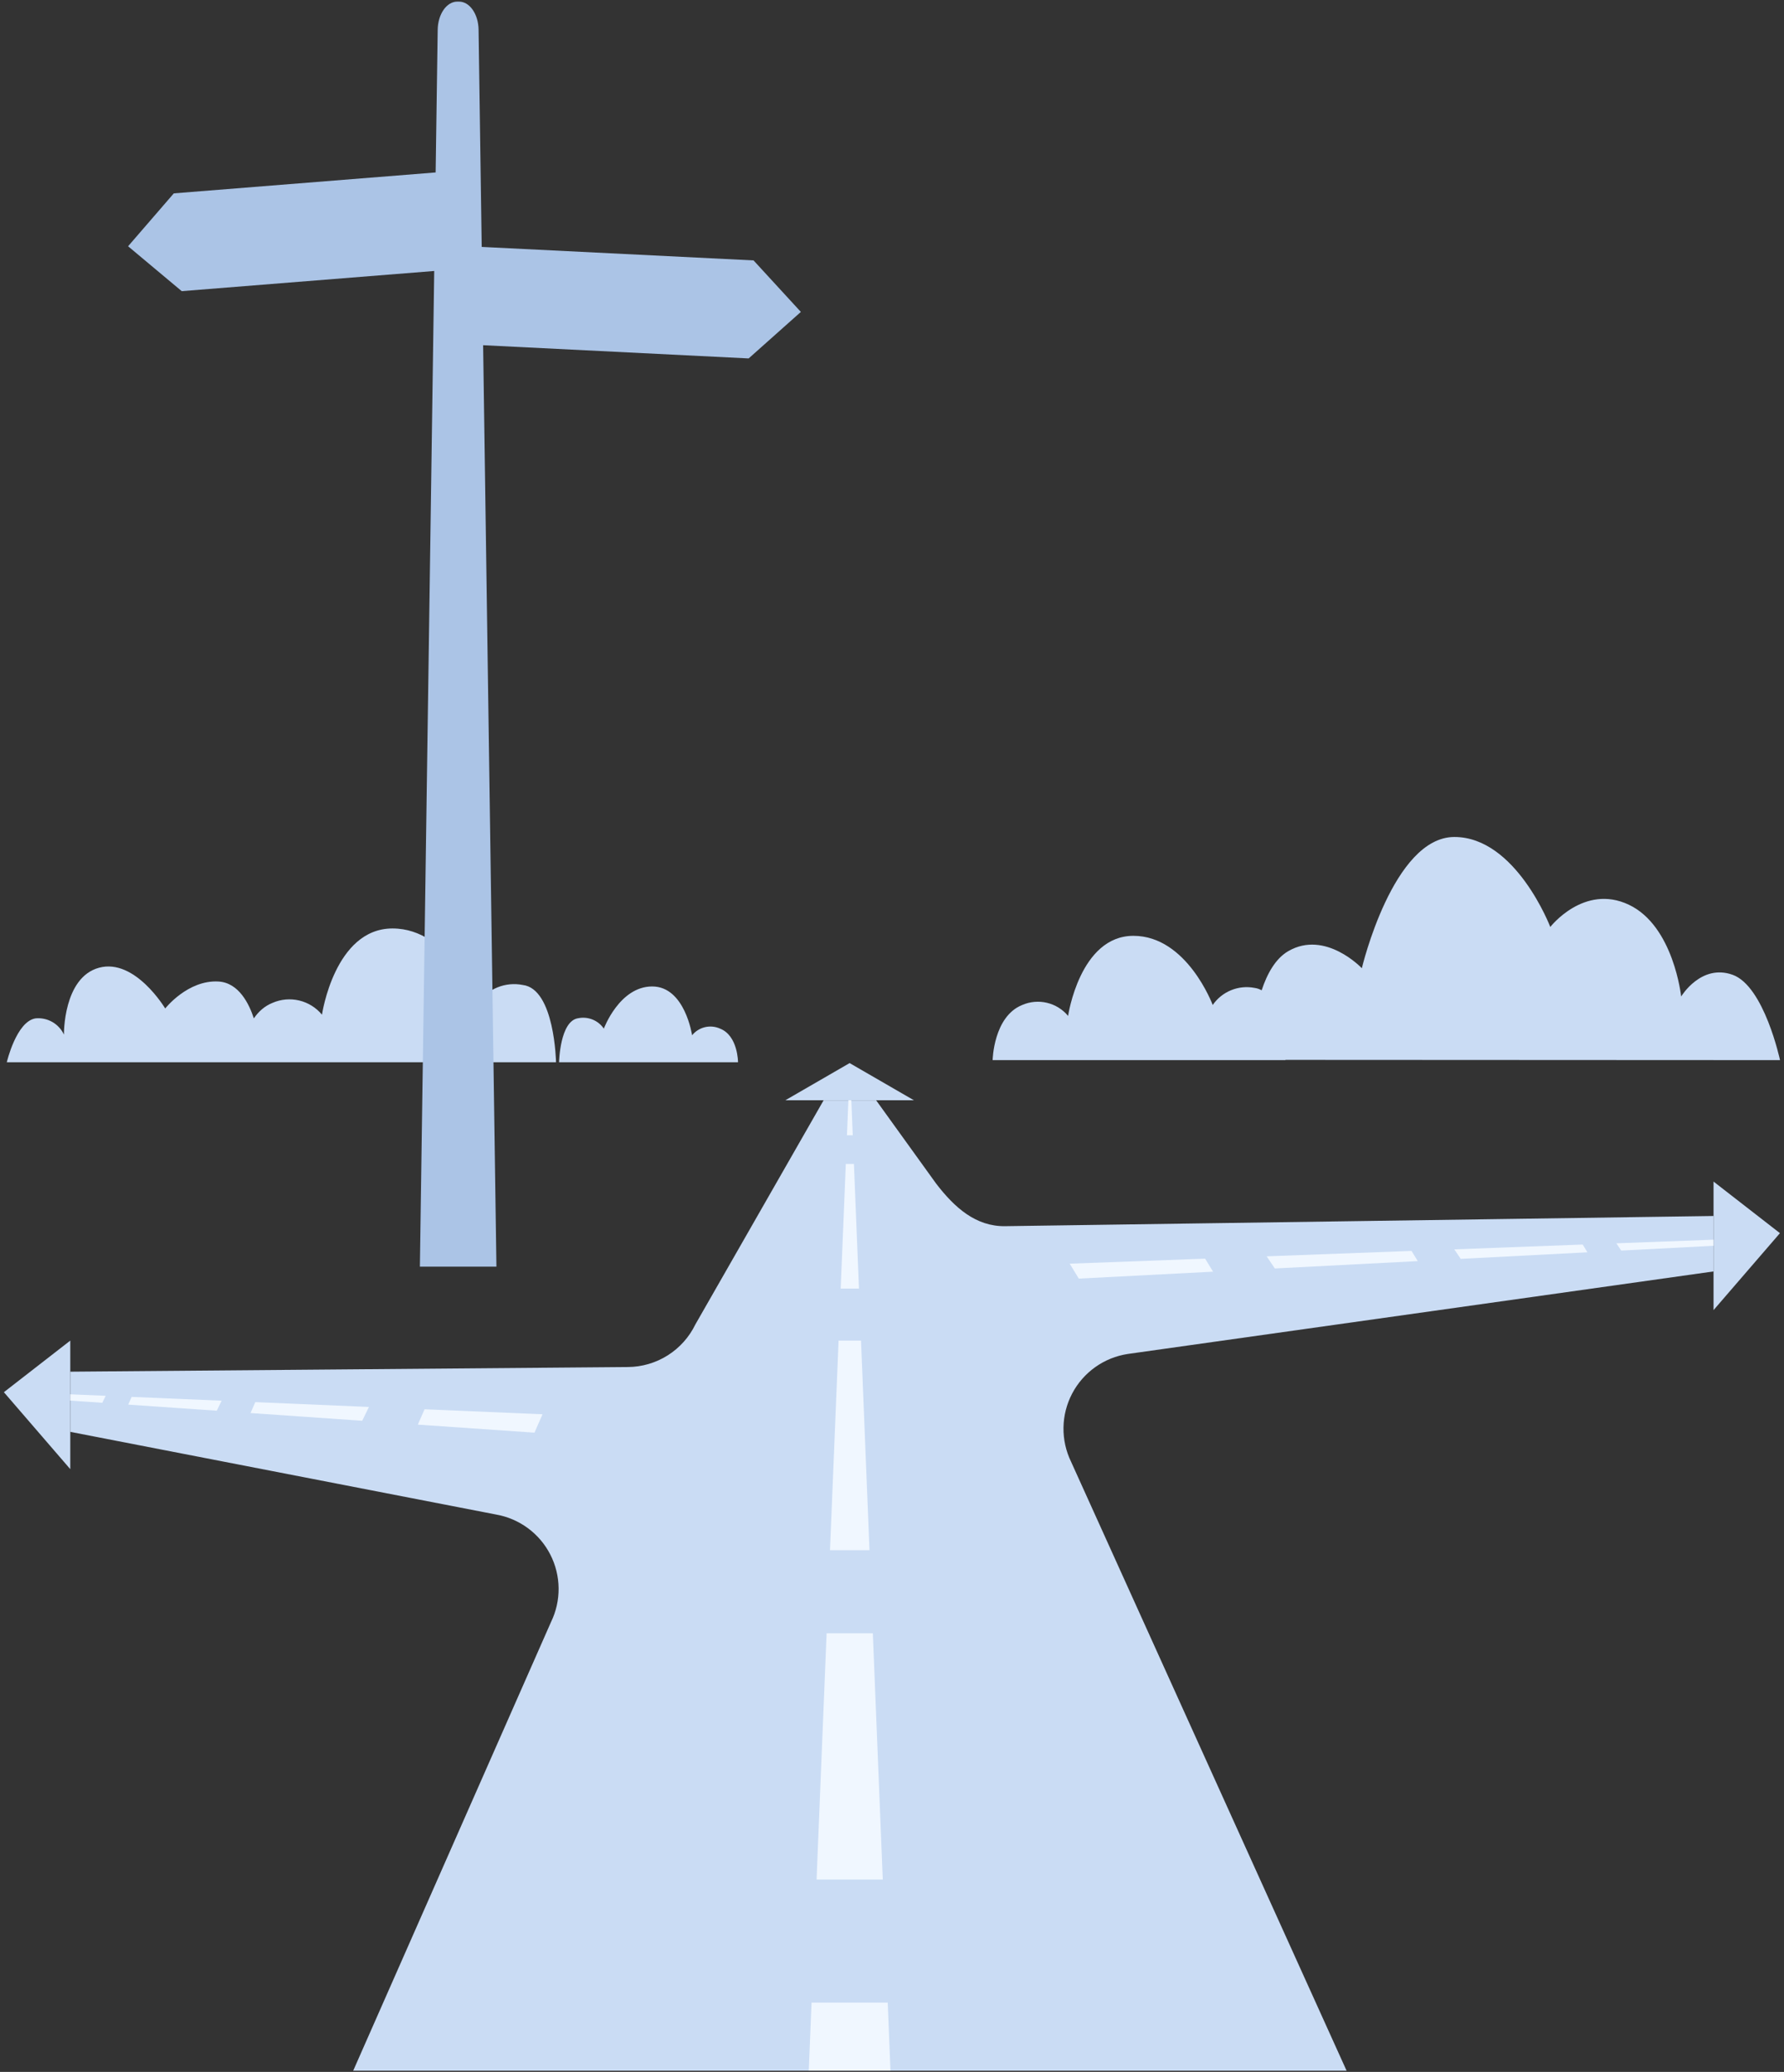
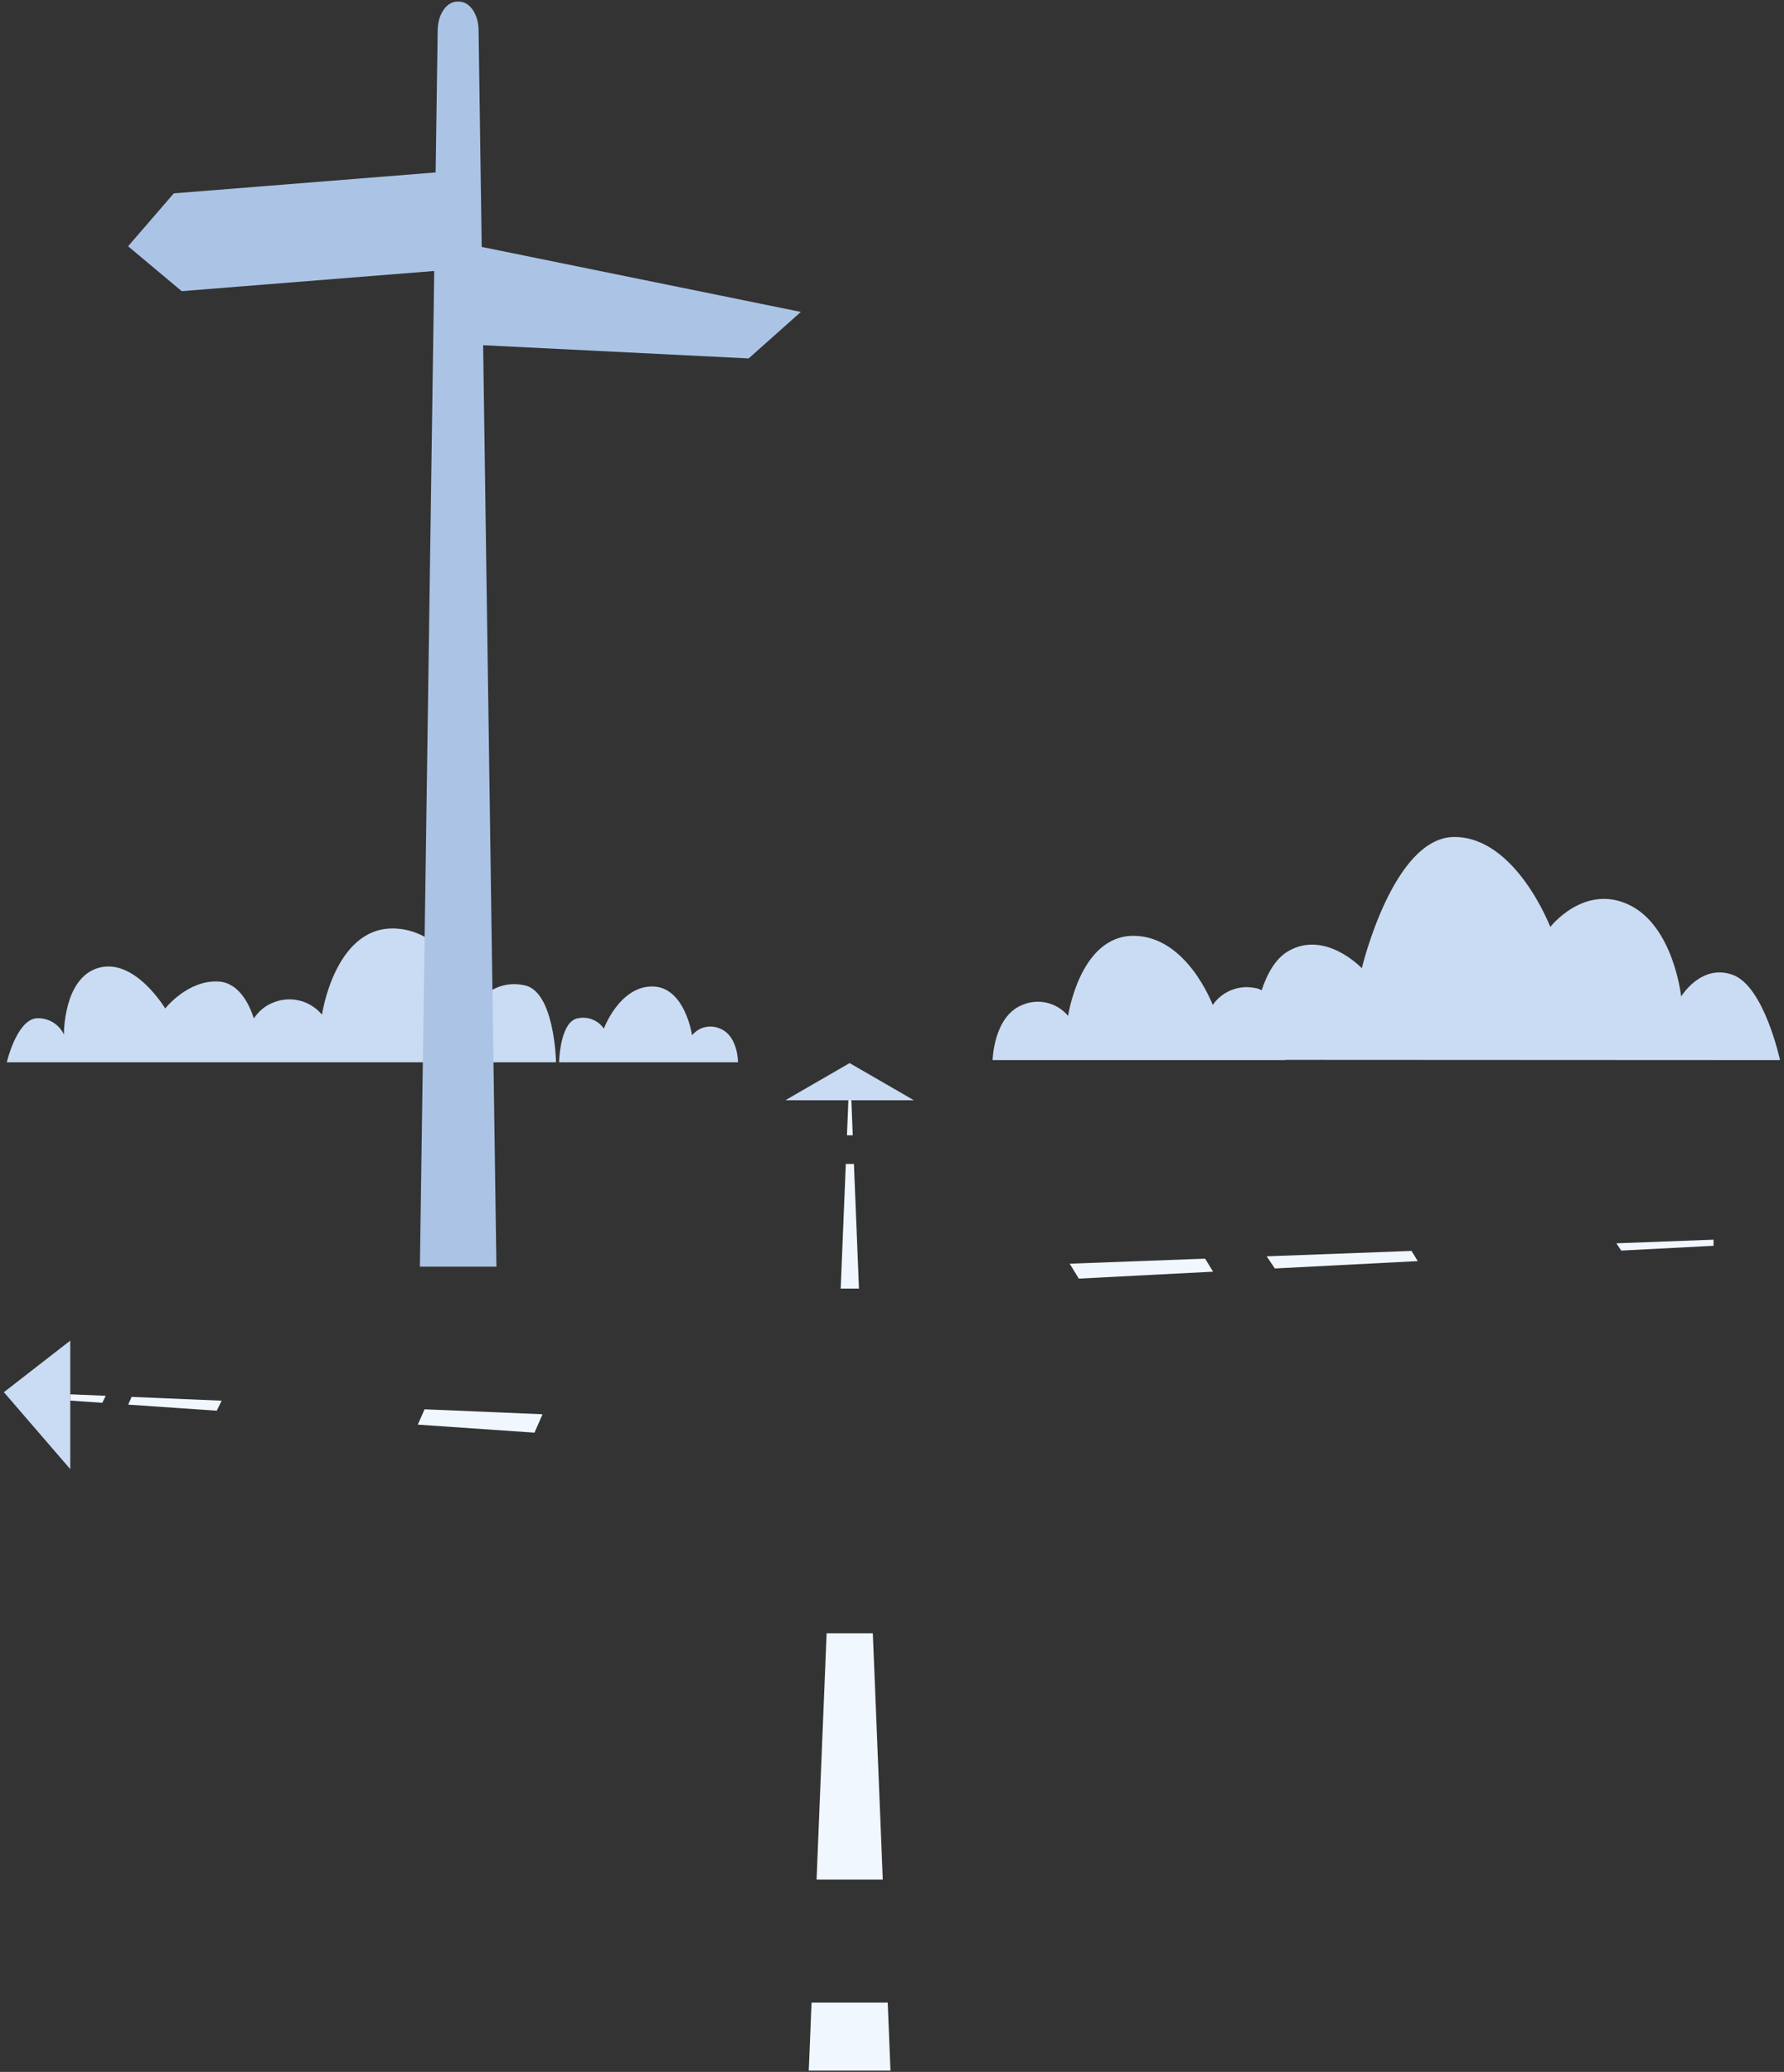
<svg xmlns="http://www.w3.org/2000/svg" width="390" height="453" viewBox="0 0 390 453" fill="none">
  <rect x="0" y="0" width="390" height="453" fill="#333333" stroke="none" />
-   <path d="M374.597 277.986L246.541 296.033C243.978 296.421 241.542 297.407 239.43 298.91C237.318 300.413 235.59 302.392 234.384 304.687C233.178 306.982 232.529 309.528 232.488 312.12C232.448 314.712 233.018 317.277 234.152 319.608L294.376 452.74H77.214L120.454 354.648C121.573 352.345 122.142 349.814 122.117 347.254C122.091 344.694 121.471 342.175 120.306 339.896C119.14 337.616 117.462 335.639 115.402 334.119C113.342 332.599 110.957 331.578 108.435 331.137L15.363 313.062V299.906L137.271 298.889C140.354 298.867 143.368 297.982 145.974 296.335C148.58 294.688 150.673 292.345 152.017 289.57L180.049 240.57H191.531L204.641 258.774C208.691 264.053 213.341 268.195 219.766 268.093L374.597 265.865V277.986Z" fill="#CADCF4" />
  <path d="M171.682 240.561H199.787L185.735 232.435L171.682 240.561Z" fill="#CADCF4" />
  <path d="M15.363 321.217V293.111L0.848 304.39L15.363 321.217Z" fill="#CADCF4" />
-   <path d="M374.597 286.445V258.34L389.112 269.619L374.597 286.445Z" fill="#CADCF4" />
  <path d="M186.419 248.216H185.152L185.467 240.561H186.114L186.419 248.216Z" fill="#F0F7FF" />
  <path d="M187.778 281.74H183.784L184.902 254.484H186.677L187.778 281.74Z" fill="#F0F7FF" />
-   <path d="M190.08 338.94H181.445L181.556 336.277L183.322 293.111H188.231L189.969 336.277L190.08 338.94Z" fill="#F0F7FF" />
  <path d="M192.983 410.942H178.514L178.736 405.404L180.705 357.107H190.81L192.761 405.404L192.983 410.942Z" fill="#F0F7FF" />
  <path d="M194.666 452.721H176.804L177.414 437.855H194.065L194.666 452.721Z" fill="#F0F7FF" />
  <path d="M15.363 304.853L23.11 305.176L22.361 306.711L15.363 306.23V304.853Z" fill="#F0F7FF" />
  <path d="M28.778 305.417L48.452 306.249L47.388 308.44L28.029 307.109L28.778 305.417Z" fill="#F0F7FF" />
-   <path d="M55.811 306.563L80.653 307.617L79.183 310.64L54.766 308.948L55.811 306.563Z" fill="#F0F7FF" />
  <path d="M118.605 309.216L116.839 313.238L91.34 311.482L92.81 308.126L118.605 309.216Z" fill="#F0F7FF" />
  <path d="M263.45 275.194L265.188 278.041L235.835 279.558L233.847 276.294L263.45 275.194Z" fill="#F0F7FF" />
  <path d="M308.577 273.502L309.936 275.73L278.696 277.339L276.902 274.685L308.567 273.502H308.577Z" fill="#F0F7FF" />
-   <path d="M345.992 272.106L347.027 273.807L319.329 275.24L317.923 273.16L345.983 272.106H345.992Z" fill="#F0F7FF" />
  <path d="M374.597 271.043V272.383L354.415 273.428L353.352 271.838L374.597 271.043Z" fill="#F0F7FF" />
  <path fill-rule="evenodd" clip-rule="evenodd" d="M378.76 213.126C385.674 215.599 389.13 231.787 389.13 231.787L281.017 231.734C281.018 231.769 281.019 231.787 281.019 231.787H217C217 231.787 217.169 222.26 223.464 219.731C225.169 218.991 227.069 218.823 228.878 219.254C230.687 219.685 232.307 220.69 233.496 222.119C233.496 222.119 236.054 204.611 247.773 204.611C259.492 204.611 265.112 219.731 265.112 219.731C266.107 218.288 267.501 217.166 269.123 216.502C270.745 215.838 272.525 215.661 274.246 215.993C274.813 216.069 275.332 216.251 275.808 216.52C277.015 212.872 278.849 209.566 281.637 207.955C289.758 203.262 297.711 211.693 297.711 211.693C297.711 211.693 304.512 183 317.946 183C331.379 183 338.91 202.672 338.91 202.672C338.91 202.672 346.273 193.173 356.081 197.81C365.889 202.447 367.519 217.876 367.519 217.876C367.519 217.876 371.847 210.653 378.76 213.126Z" fill="#CADCF4" />
  <path fill-rule="evenodd" clip-rule="evenodd" d="M121.552 232.25H52.651L1.486 232.25C1.486 232.25 3.576 223.288 7.792 222.654C9.062 222.537 10.338 222.815 11.445 223.45C12.552 224.085 13.436 225.045 13.977 226.201C13.977 226.201 13.789 213.709 21.654 211.585C29.519 209.46 36.116 220.495 36.116 220.495C36.116 220.495 41.051 214.206 47.768 214.6C52.227 214.862 54.481 219.542 55.493 222.659C56.478 221.217 57.805 219.976 59.591 219.261C61.428 218.464 63.474 218.285 65.421 218.752C67.368 219.219 69.11 220.306 70.386 221.849C70.386 221.849 73.145 203 85.808 203C98.471 203 104.434 219.347 104.434 219.347C105.505 217.794 107.006 216.589 108.754 215.879C110.502 215.17 112.419 214.987 114.269 215.354C121.277 216.177 121.552 232.25 121.552 232.25ZM161.339 232.25H122.22C122.22 232.25 122.391 223.151 126.435 222.62C127.484 222.413 128.571 222.519 129.561 222.924C130.551 223.329 131.4 224.016 132.004 224.899C132.004 224.899 135.414 215.68 142.576 215.68C149.739 215.68 151.298 226.355 151.298 226.355C152.013 225.469 153.001 224.846 154.108 224.582C155.215 224.319 156.378 224.43 157.415 224.899C161.339 226.441 161.339 232.25 161.339 232.25Z" fill="#CADCF4" />
-   <path fill-rule="evenodd" clip-rule="evenodd" d="M91.792 276.941H108.523L105.616 75.478L163.661 78.368L175.075 68.198L164.733 56.935L105.306 53.986L104.621 6.509C104.58 3.091 102.68 0.352 100.344 0.352H99.96C97.635 0.352 95.734 3.091 95.684 6.509L95.235 37.704L37.998 42.276L28 53.842L39.727 63.658L94.925 59.248L91.792 276.941Z" fill="#ABC4E6" />
+   <path fill-rule="evenodd" clip-rule="evenodd" d="M91.792 276.941H108.523L105.616 75.478L163.661 78.368L175.075 68.198L105.306 53.986L104.621 6.509C104.58 3.091 102.68 0.352 100.344 0.352H99.96C97.635 0.352 95.734 3.091 95.684 6.509L95.235 37.704L37.998 42.276L28 53.842L39.727 63.658L94.925 59.248L91.792 276.941Z" fill="#ABC4E6" />
</svg>